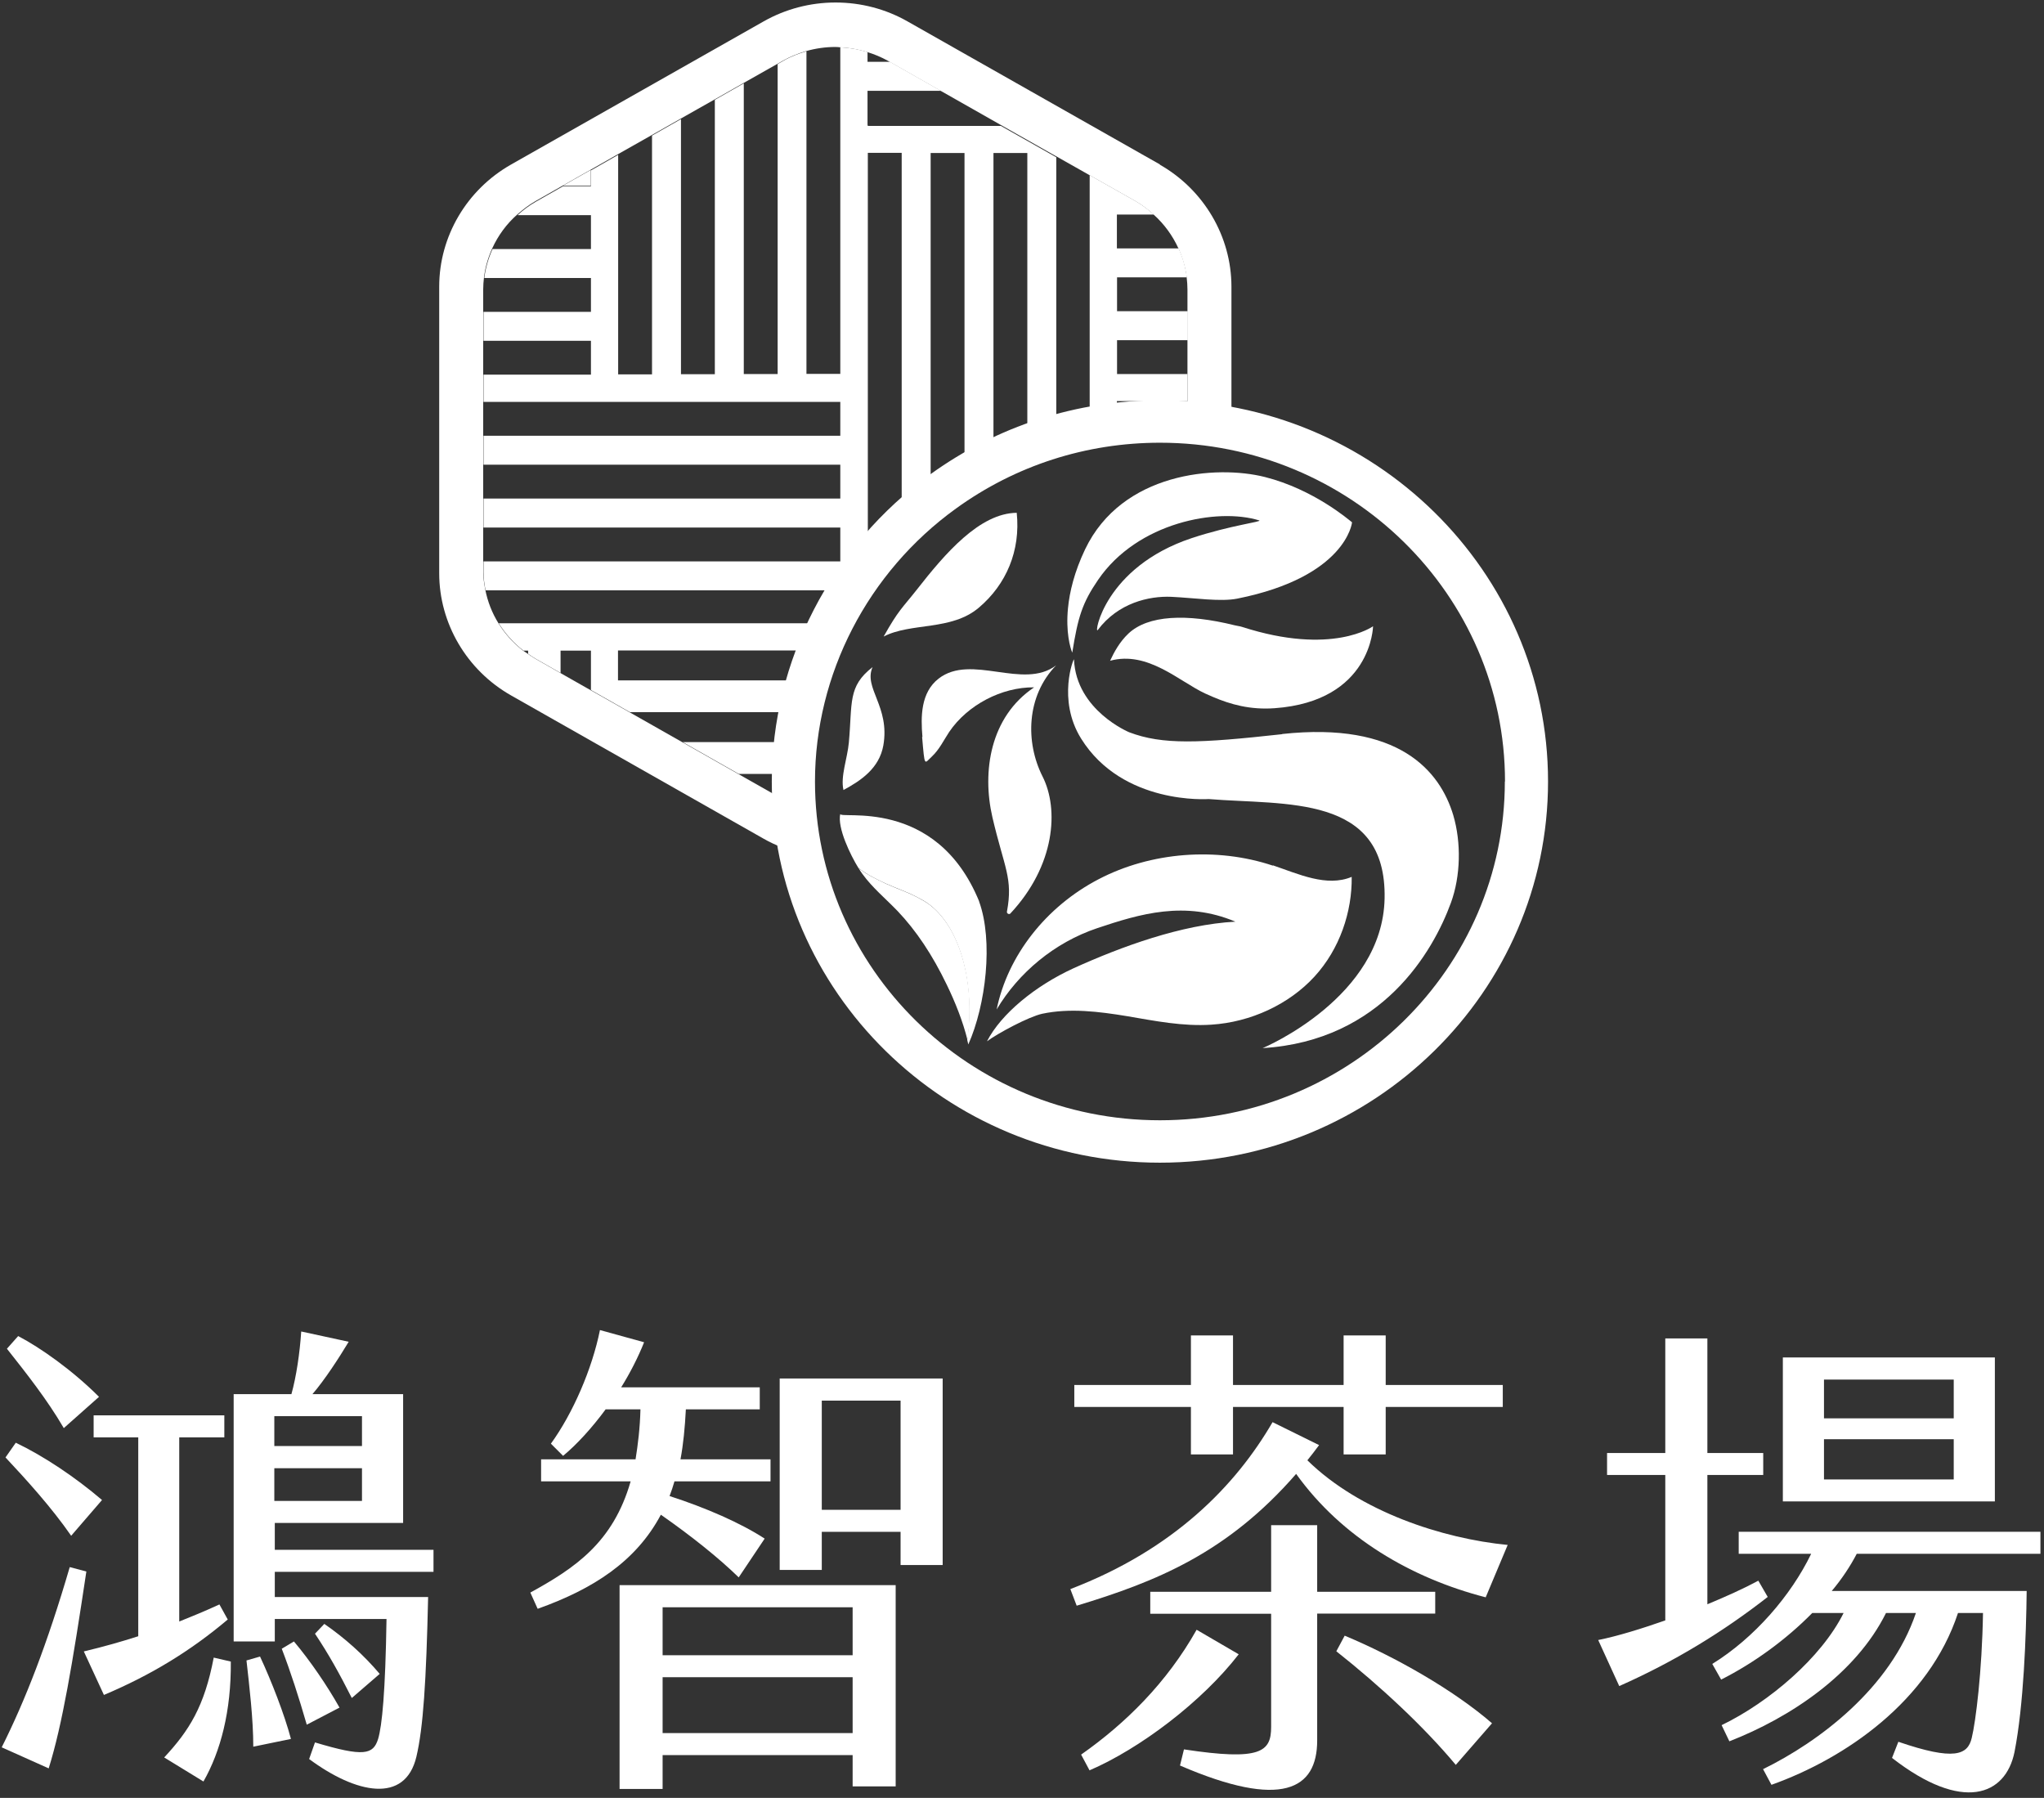
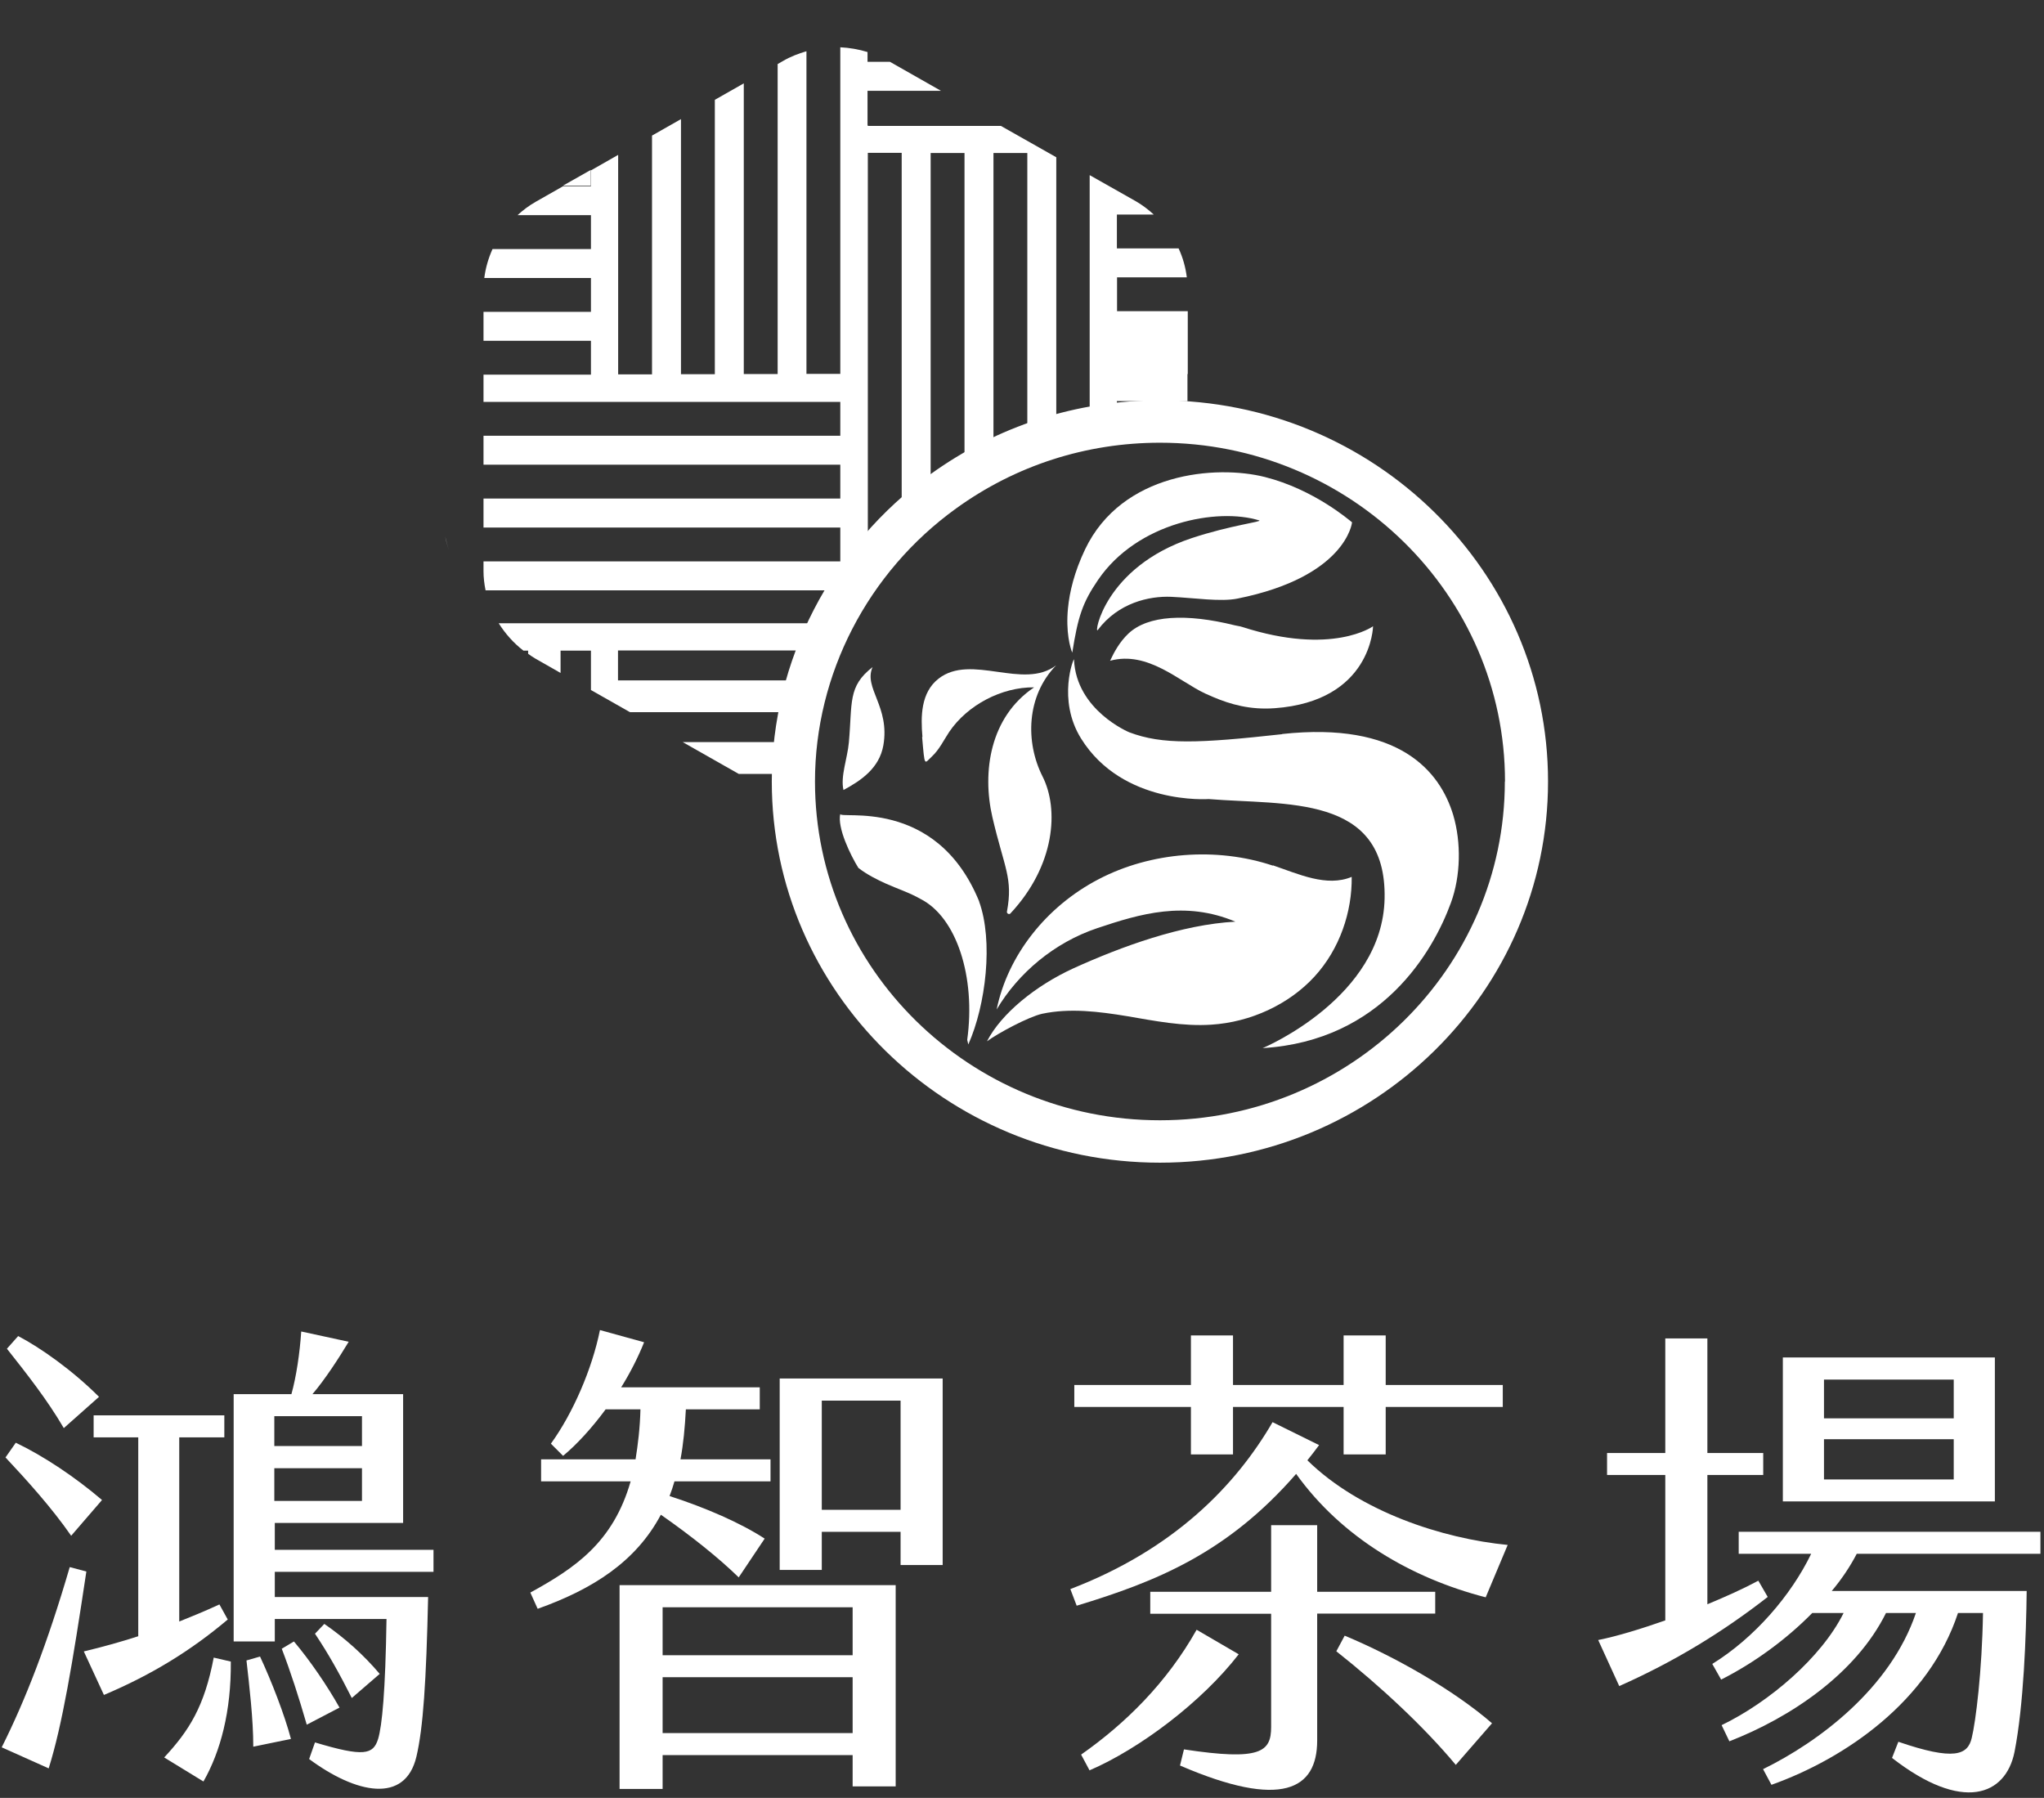
<svg xmlns="http://www.w3.org/2000/svg" width="357" height="314" viewBox="0 0 357 314" fill="none">
  <rect x="0" y="0" width="357" height="314" fill="#333333" stroke="none" />
  <path d="M15.083 274.464C12.678 290.464 10.882 301.242 8.505 308.842L0.298 305.166C4.415 296.959 8.257 287.12 12.181 273.69L15.083 274.464ZM12.43 268.218C9.003 263.271 4.637 258.463 0.961 254.539L2.757 251.969C7.621 254.29 13.121 257.965 17.819 261.972L12.43 268.218ZM11.131 249.398C8.229 244.424 4.637 239.892 1.21 235.553L3.172 233.342C7.096 235.387 12.678 239.339 17.294 243.954L11.131 249.426V249.398ZM39.788 282.837C33.211 288.392 26.275 292.592 18.15 296.019L14.64 288.419C18.233 287.563 21.218 286.706 24.147 285.766V251.029H16.354V247.188H39.181V251.029H31.305V283.196C33.432 282.34 35.754 281.4 38.324 280.212L39.788 282.865V282.837ZM40.313 290.188C40.396 298.838 38.517 305.912 35.533 311.135L28.679 306.935C33.045 302.237 35.699 298.036 37.329 289.497L40.313 290.188ZM47.996 274.546V278.913H74.775C74.443 293.698 73.918 301.739 72.73 306.797C70.767 315.087 62.201 313.291 53.993 307.211L55.015 304.309C63.555 306.88 65.185 306.437 66.042 303.701C66.733 301.38 67.313 295.494 67.507 282.754H47.996V286.678H40.811V243.485H50.898C51.755 240.417 52.362 236.299 52.611 232.541L60.902 234.337C59.105 237.322 56.701 240.997 54.573 243.485H70.408V265.98H47.996V270.677H75.714V274.519H47.996V274.546ZM45.426 289.331C47.388 293.532 49.709 299.501 50.815 303.701L44.238 305.056C44.238 300.192 43.547 294.444 43.049 289.994L45.454 289.304L45.426 289.331ZM47.913 252.549H63.223V247.326H47.913V252.549ZM47.913 262.138H63.223V256.418H47.913V262.138ZM59.299 298.23L53.578 301.214C52.197 296.433 50.76 291.984 49.212 287.949L51.34 286.678C54.159 290.022 57.143 294.388 59.299 298.23ZM61.427 296.516C59.299 292.316 57.42 288.917 55.015 285.324L56.646 283.611C60.239 286.098 63.499 289 66.318 292.343L61.454 296.544L61.427 296.516Z" fill="white" />
  <path d="M93.898 280.958L92.627 278.14C100.42 273.856 107.08 269.407 110.148 258.712H94.506V254.871H111.004C111.419 252.301 111.778 249.399 111.861 246.138H105.781C103.377 249.399 100.724 252.301 98.347 254.263L96.219 252.135C100.061 246.829 103.405 239.119 104.786 232.293L112.497 234.421C111.474 236.991 110.092 239.727 108.49 242.297H132.698V246.138H119.792C119.626 249.316 119.35 252.218 118.853 254.871H134.577V258.712H117.803C117.554 259.569 117.277 260.426 116.946 261.282C123.274 263.327 129.354 265.98 133.555 268.716L129.022 275.487C125.596 272.143 120.815 268.302 115.426 264.543C111.06 272.751 103.543 277.532 93.953 280.958H93.898ZM108.186 276.841H156.436V311.993H148.92V306.521H115.73V312.435H108.213V276.841H108.186ZM115.73 289.083H148.92V280.71H115.73V289.083ZM115.73 302.68H148.92V292.924H115.73V302.68ZM164.644 240.749V273.331H157.293V267.528H143.531V274.188H136.18V240.749H164.672H164.644ZM157.293 263.686V244.618H143.531V263.686H157.293Z" fill="white" />
  <path d="M188.051 280.433L186.945 277.532C205.074 270.595 215.852 259.403 222.263 248.376L230.388 252.384C229.697 253.323 229.034 254.18 228.343 255.037C237.49 264.018 251.943 268.716 263.329 269.821L259.488 278.969C246.499 275.625 234.34 268.522 226.381 257.413C214.332 271.258 201.924 276.233 188.051 280.433ZM208.003 245.723H187.636V241.882H208.003V233.232H215.354V241.882H234.671V233.232H242.022V241.882H262.472V245.723H242.022V254.014H234.671V245.723H215.354V254.014H208.003V245.723ZM190.289 309.174L188.825 306.438C196.618 300.966 203.803 293.864 208.998 284.634L216.349 288.917C209.938 297.208 199.077 305.415 190.262 309.201L190.289 309.174ZM250.672 281.815H230.056V303.978C230.056 312.518 223.893 316.027 206.096 308.345L206.787 305.526C220.218 307.571 222.014 305.94 222.014 301.602V281.843H200.901V278.001H222.014V266.367H230.056V278.001H250.672V281.843V281.815ZM234.837 285.656C243.653 289.332 253.905 295.163 260.593 300.966L254.265 308.234C248.71 301.574 241.083 294.472 233.4 288.392L234.865 285.656H234.837Z" fill="white" />
  <path d="M308.735 278.912C300.942 284.991 292.485 290.187 282.813 294.47L279.138 286.428C282.564 285.738 286.654 284.466 290.855 283.002V257.605H280.685V253.764H290.855V233.756H298.206V253.764H307.961V257.605H298.206V280.183C301.467 278.829 304.534 277.447 307.104 276.065L308.735 278.884V278.912ZM324.294 271.367C323.188 273.495 321.723 275.734 319.927 277.862H353.974C353.891 285.572 353.449 297.869 351.846 305.994C350.298 313.594 342.781 316.606 330.456 307.017L331.562 304.198C341.317 307.542 343.693 306.519 344.384 303.507C345.075 300.688 346.181 291.873 346.346 281.703H341.98C336.923 297.096 322.304 307.1 309.398 311.715L307.933 308.979C317.689 304.198 330.18 294.857 334.629 281.703H329.406C324.1 292.398 312.631 299.997 302.047 304.115L300.693 301.296C308.984 297.289 318.131 289.496 322 281.703H316.528C311.996 286.318 306.358 290.436 300.61 293.337L299.063 290.601C306.414 286.069 312.825 278.635 316.335 271.367H303.678V267.526H356.378V271.367H324.294ZM348.419 262.22H311.388V237.072H348.419V262.22ZM318.573 240.941V247.712H341.234V240.941H318.573ZM341.234 258.379V251.359H318.573V258.379H341.234Z" fill="white" />
  <path d="M78.478 96.248C78.174 95.418 77.926 94.562 77.76 93.705C77.953 94.562 78.174 95.418 78.478 96.248Z" fill="white" />
-   <path d="M177.579 89.559C178.27 96.191 175.755 102.077 170.947 106.14C166.138 110.202 159.146 108.682 154.338 111.169C156.936 106.527 157.571 106.223 160.058 103.072C165.088 96.633 171.112 89.614 177.607 89.559H177.579Z" fill="white" />
  <path d="M152.404 116.504C150.773 120.152 155.471 123.385 154.283 130.183C153.564 134.19 150.386 136.318 147.319 137.976C146.766 135.6 148.01 132.449 148.258 129.686C148.894 122.694 148.037 119.903 152.404 116.504Z" fill="white" />
-   <path d="M160.778 157.014C158.844 155.909 156.716 155.245 154.726 154.334C153.317 153.67 151.382 152.758 149.945 151.598C150.166 151.957 150.387 152.316 150.636 152.648C152.377 155.052 154.671 156.931 156.771 159.114C160.032 162.541 162.851 166.769 165.366 171.992C166.83 175.005 168.184 178.404 168.986 181.665C170.506 170.694 167.134 160.22 160.806 157.042L160.778 157.014Z" fill="white" />
  <path d="M171.03 157.457C163.458 138.913 146.324 143.252 146.766 142.119C146.186 144.523 148.563 149.387 149.917 151.57C151.381 152.731 153.288 153.671 154.698 154.306C156.715 155.218 158.815 155.881 160.75 156.987C167.078 160.165 170.45 170.639 168.93 181.61C168.985 181.886 169.068 182.162 169.123 182.411C172.191 175.53 173.517 164.338 171.002 157.429L171.03 157.457Z" fill="white" />
  <path d="M236.139 91.272C236.139 91.272 235.117 100.723 216.159 104.537C213.202 105.145 208.67 104.426 204.58 104.233C200.683 104.067 195.294 105.283 191.729 110.036C191.039 110.948 192.863 99.065 208.145 93.98C214.998 91.714 220.636 91.106 219.917 90.885C212.677 88.647 198.666 91.189 191.785 101.276C189.049 105.283 188.275 107.715 187.28 113.988C186.921 113.159 186.12 110.368 186.534 106.195C186.81 103.376 187.639 99.894 189.519 95.942C195.958 82.484 212.428 81.158 220.94 83.313C229.451 85.469 235.642 90.83 236.139 91.217V91.272Z" fill="white" />
  <path d="M222.571 123.69C218.37 123.994 214.916 123.027 211.876 121.728C211.406 121.535 210.937 121.314 210.494 121.12C205.962 119.02 200.463 113.604 193.886 115.4C194.577 113.908 195.544 112.111 197.091 110.647C200.491 107.441 207.206 107.109 215.662 109.21C216.077 109.32 216.519 109.348 216.933 109.486C232.685 114.571 239.815 109.375 239.815 109.375C239.815 109.375 239.594 122.474 222.599 123.69H222.571Z" fill="white" />
  <path d="M223.95 128.223C209.414 129.826 203.058 130.102 197.227 127.891C197.227 127.891 187.969 124.077 187.582 115.179C187.582 114.737 184.57 122.171 188.826 128.997C196.094 140.659 211.1 139.553 211.1 139.553C224.42 140.659 242.217 138.614 241.83 156.936C241.471 174.125 220.966 182.885 220.523 183.051C241.416 181.78 250.342 166.083 253.409 157.682C255.123 153.011 255.233 147.153 253.824 142.372C251.502 134.634 244.317 125.984 223.923 128.195L223.95 128.223Z" fill="white" />
  <path d="M161.11 128.692C160.806 125.155 160.806 120.954 163.929 118.523C169.649 114.073 178.713 120.568 184.461 116.201C179.238 121.562 179.073 129.632 182.085 135.601C184.987 141.322 184.296 151.16 176.475 159.533C176.254 159.782 175.812 159.533 175.867 159.229C176.972 153.343 175.397 151.602 173.325 142.703C171.501 134.772 172.91 125.21 180.62 120.042C174.927 119.987 168.958 123.138 165.78 127.836C164.813 129.3 164.067 130.903 162.74 132.147C161.414 133.363 161.524 134.109 161.055 128.72L161.11 128.692Z" fill="white" />
  <path d="M222.321 151.184C212.483 147.895 201.015 148.779 191.868 153.56C182.693 158.341 176.005 166.88 174.071 176.304C177.884 169.893 184.157 164.614 191.646 162.1C199.136 159.585 206.956 157.263 215.772 160.966C206.404 161.464 195.875 165.305 187.474 169.119C180.786 172.186 174.844 177.078 172.385 181.859C174.292 180.449 179.653 177.575 182.029 177.05C186.866 176.028 191.923 176.663 196.814 177.465C201.678 178.294 206.597 179.289 211.571 178.957C218.453 178.515 225.113 175.42 229.562 170.584C234.011 165.747 236.167 159.225 236.084 153.146C231.717 154.97 226.798 152.648 222.321 151.128V151.184Z" fill="white" />
  <path d="M202.588 69.914C188.052 69.914 174.207 74.391 162.517 82.82C145.162 95.366 134.799 115.429 134.799 136.487C134.799 173.187 165.197 203.06 202.588 203.06C239.978 203.06 270.377 173.187 270.377 136.487C270.377 99.788 239.978 69.914 202.588 69.914ZM262.832 136.487C262.832 169.124 235.805 195.654 202.588 195.654C169.37 195.654 142.343 169.124 142.343 136.487C142.343 117.778 151.546 99.954 166.966 88.817C177.357 81.3 189.682 77.32 202.615 77.32C235.833 77.32 262.86 103.85 262.86 136.487H262.832Z" fill="white" />
  <path d="M103.186 29.676L98.35 32.412H103.186V29.676Z" fill="white" />
  <path d="M135.545 135.16C135.573 133.281 135.711 131.429 135.904 129.605H119.24L129.023 135.16H135.545Z" fill="white" />
  <path d="M151.519 21.771V15.857H164.341L155.443 10.8H151.519V9.087C149.971 8.617 148.396 8.341 146.765 8.258V65.297H140.852V8.949C139.442 9.363 138.06 9.888 136.789 10.634L135.822 11.187V65.324H129.908V14.559L124.851 17.433V65.352H118.937V20.804L113.88 23.678V65.38H107.966V27.05L103.213 29.758V32.522H98.349L93.54 35.257C92.379 35.921 91.357 36.694 90.39 37.579H103.213V43.493H86.023C85.305 45.095 84.808 46.781 84.586 48.55H103.213V54.464H84.448V59.521H103.213V65.435H84.448V70.188H146.765V76.102H84.448V81.159H146.765V87.073H84.448V92.13H146.765V98.044H84.448V99.758C84.448 100.891 84.586 101.996 84.808 103.102H144.886C146.848 99.868 149.087 96.801 151.574 93.954V26.69H157.488V87.985C159.091 86.548 160.776 85.166 162.545 83.895V26.718H168.459V80.054C170.09 79.087 171.775 78.202 173.516 77.401V26.718H179.43V74.914C181.088 74.306 182.774 73.781 184.487 73.311V27.464L174.815 21.992H151.574L151.519 21.771Z" fill="white" />
  <path d="M91.413 113.632H92.242V114.185C92.656 114.489 93.071 114.765 93.54 115.042L97.907 117.529V113.632H103.213V120.514L110.039 124.383H136.651C137.011 122.503 137.48 120.652 137.978 118.828H107.938V113.605H139.664C140.272 111.974 140.962 110.399 141.681 108.852H87.102C88.235 110.648 89.672 112.278 91.385 113.605L91.413 113.632Z" fill="white" />
-   <path d="M195.101 65.325V59.411H207.454V54.354H195.101V48.44H207.288C207.067 46.672 206.597 44.986 205.851 43.383H195.074V37.469H201.513C200.545 36.585 199.495 35.783 198.334 35.12L190.32 30.588V71.737C191.896 71.46 193.471 71.239 195.074 71.046V70.051H200.987V70.659C201.513 70.659 202.01 70.604 202.535 70.604C203.696 70.604 204.856 70.659 206.017 70.742V70.079H207.399V65.325H195.046H195.101Z" fill="white" />
-   <path d="M202.617 28.736L158.483 3.726C154.697 1.571 150.359 0.438 145.937 0.438C141.515 0.438 137.204 1.571 133.391 3.726L89.257 28.736C81.519 33.13 76.711 41.282 76.711 50.07V100.117C76.711 108.878 81.519 117.058 89.257 121.452L133.391 146.489C134.413 147.07 135.463 147.567 136.541 147.981C136.016 145.025 135.684 141.985 135.546 138.917L128.969 135.186L119.186 129.632L109.984 124.409L103.158 120.54L97.852 117.528L93.486 115.04C93.043 114.792 92.629 114.488 92.187 114.184C91.91 113.99 91.634 113.824 91.358 113.631C89.644 112.305 88.18 110.674 87.074 108.878C85.941 107.054 85.167 105.064 84.753 102.964C84.532 101.858 84.394 100.753 84.394 99.62V50.568C84.394 49.849 84.449 49.131 84.532 48.44C84.753 46.671 85.25 44.985 85.969 43.383C86.991 41.144 88.456 39.127 90.335 37.469C91.302 36.612 92.325 35.81 93.486 35.147L98.294 32.411L103.158 29.648L107.911 26.94L113.825 23.596L118.882 20.722L124.796 17.378L129.853 14.504L135.767 11.16L136.734 10.607C138.006 9.889 139.387 9.336 140.797 8.921C142.455 8.452 144.168 8.203 145.909 8.203C146.186 8.203 146.462 8.231 146.711 8.258C148.341 8.341 149.916 8.617 151.464 9.087C152.708 9.474 153.924 9.972 155.057 10.607L155.388 10.801L164.287 15.858L174.705 21.772L184.377 27.244L190.291 30.587L198.306 35.12C199.466 35.783 200.516 36.584 201.484 37.469C203.335 39.127 204.8 41.144 205.822 43.383C206.541 44.985 207.038 46.671 207.259 48.44C207.342 49.131 207.398 49.849 207.398 50.568V70.797C209.995 70.99 212.565 71.349 215.08 71.819V50.07C215.08 41.31 210.272 33.13 202.534 28.736H202.617Z" fill="white" />
+   <path d="M195.101 65.325H207.454V54.354H195.101V48.44H207.288C207.067 46.672 206.597 44.986 205.851 43.383H195.074V37.469H201.513C200.545 36.585 199.495 35.783 198.334 35.12L190.32 30.588V71.737C191.896 71.46 193.471 71.239 195.074 71.046V70.051H200.987V70.659C201.513 70.659 202.01 70.604 202.535 70.604C203.696 70.604 204.856 70.659 206.017 70.742V70.079H207.399V65.325H195.046H195.101Z" fill="white" />
</svg>